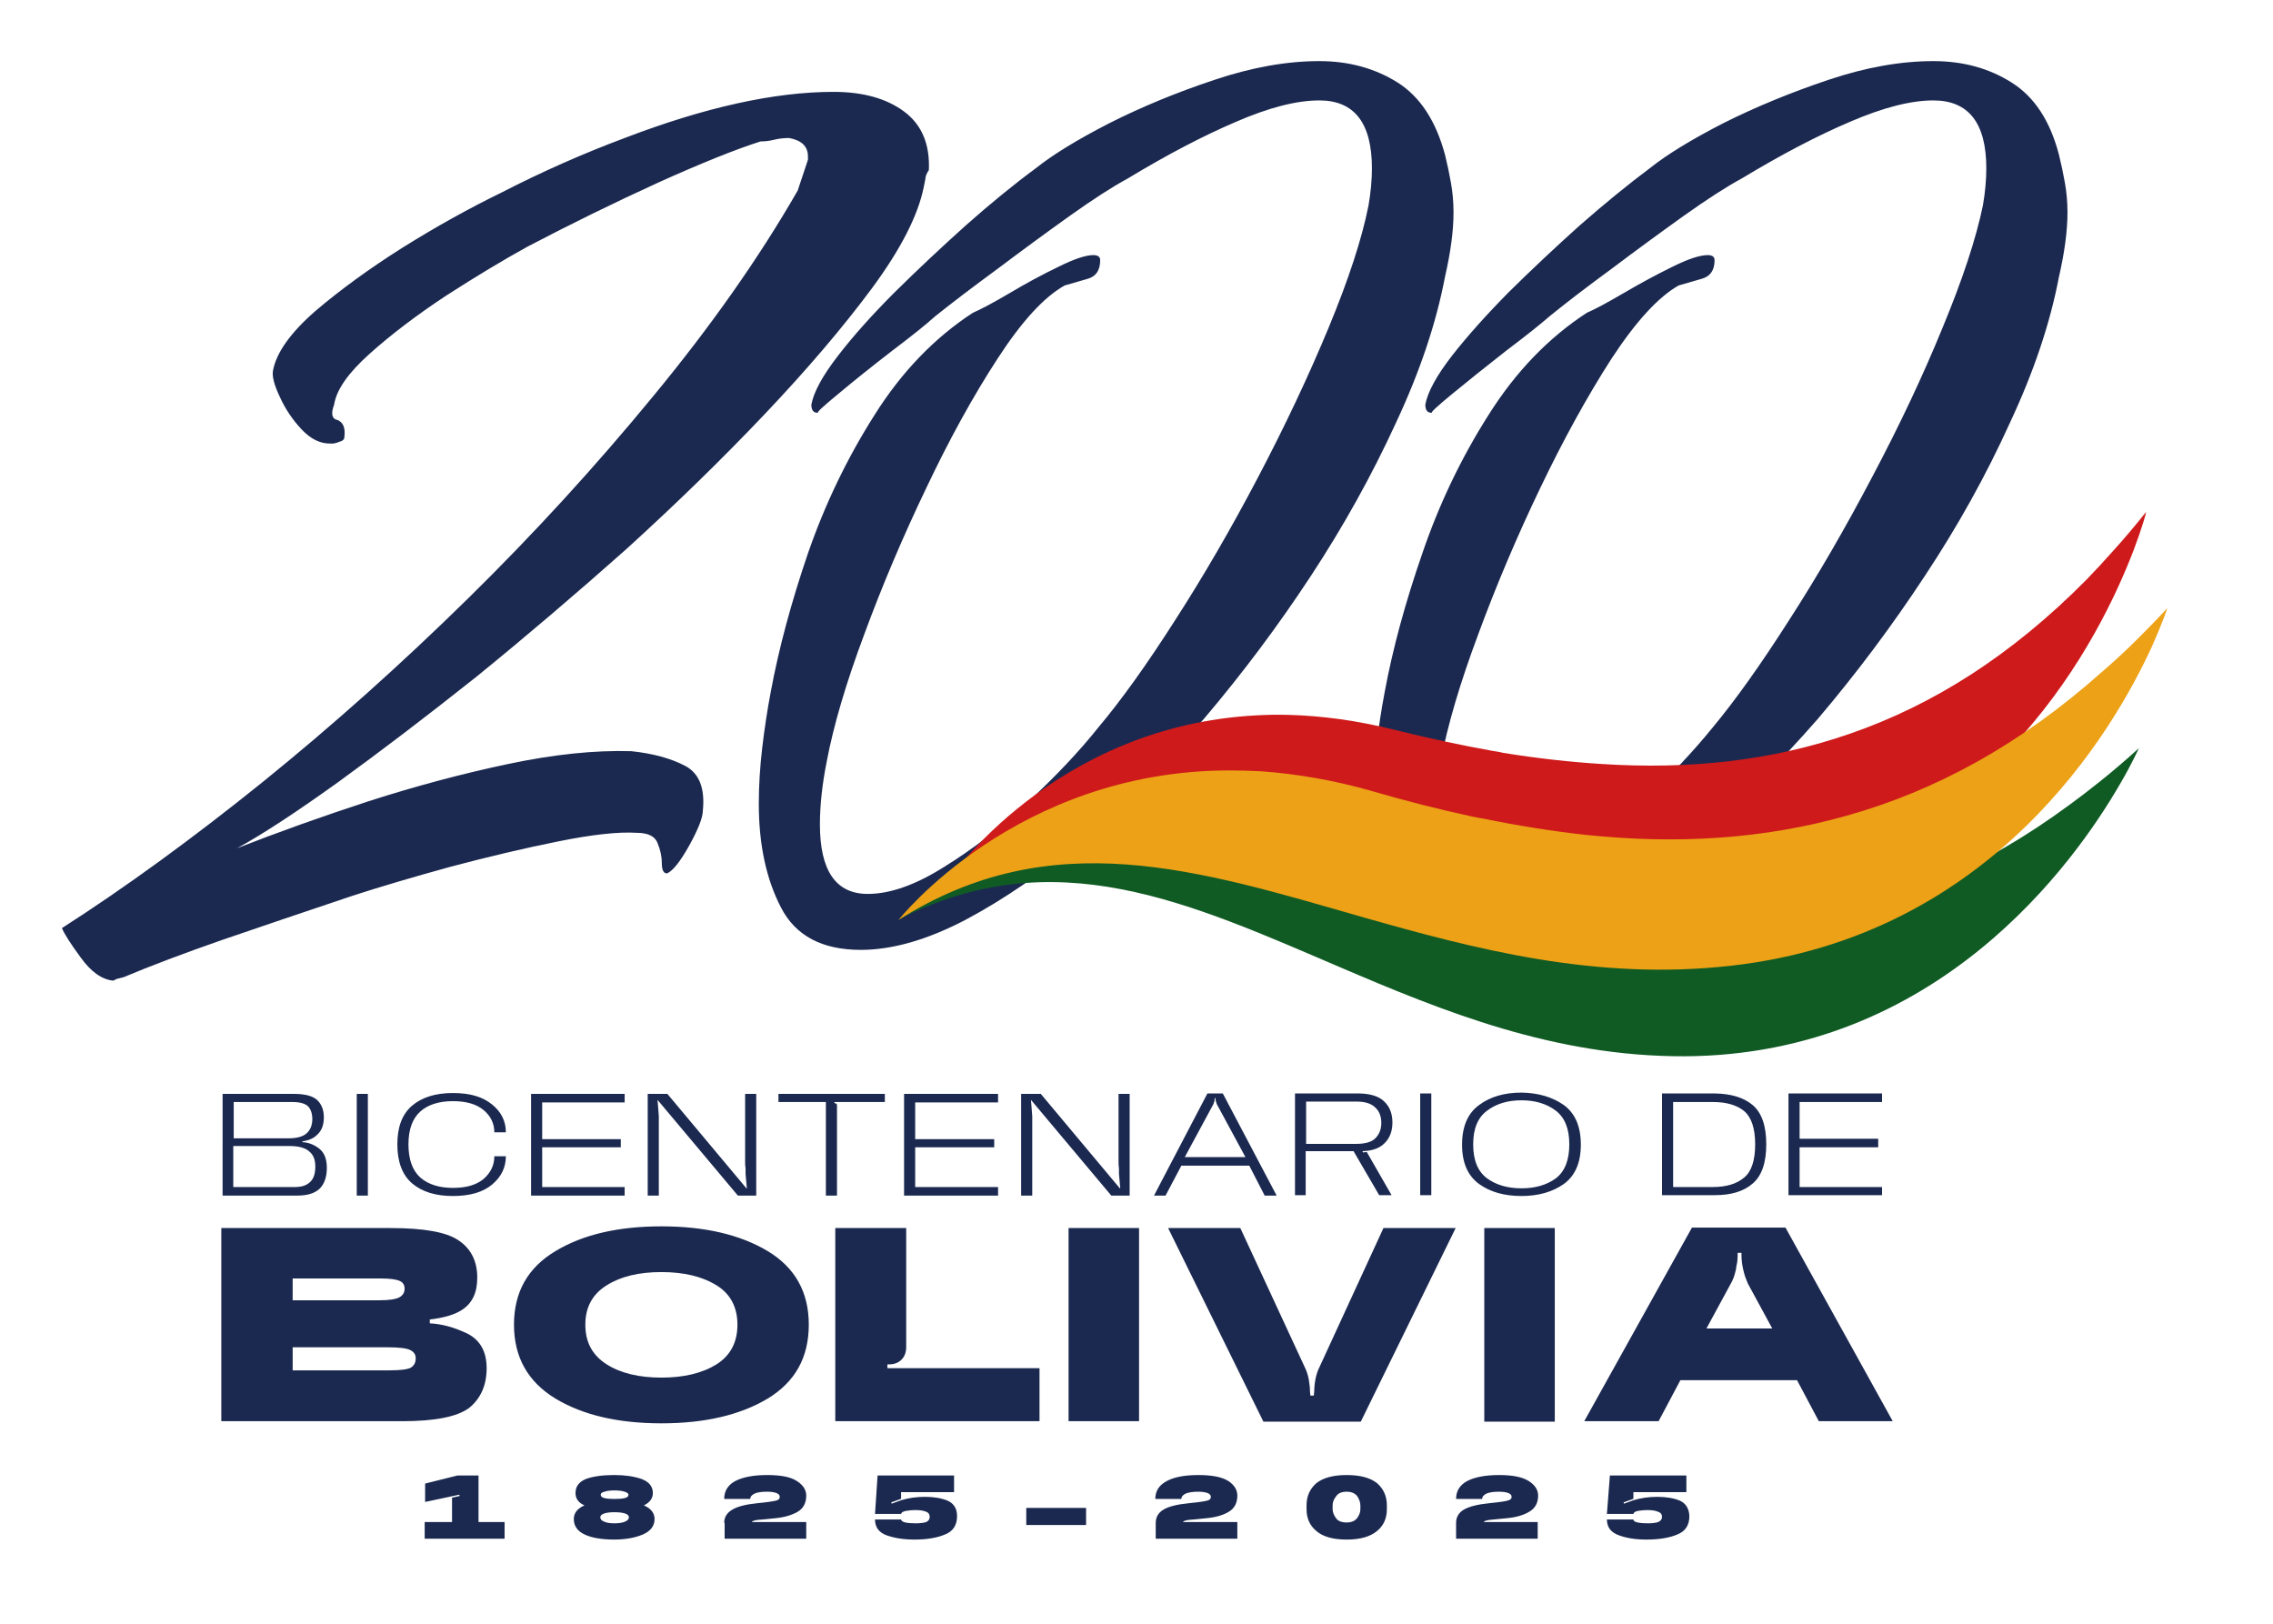
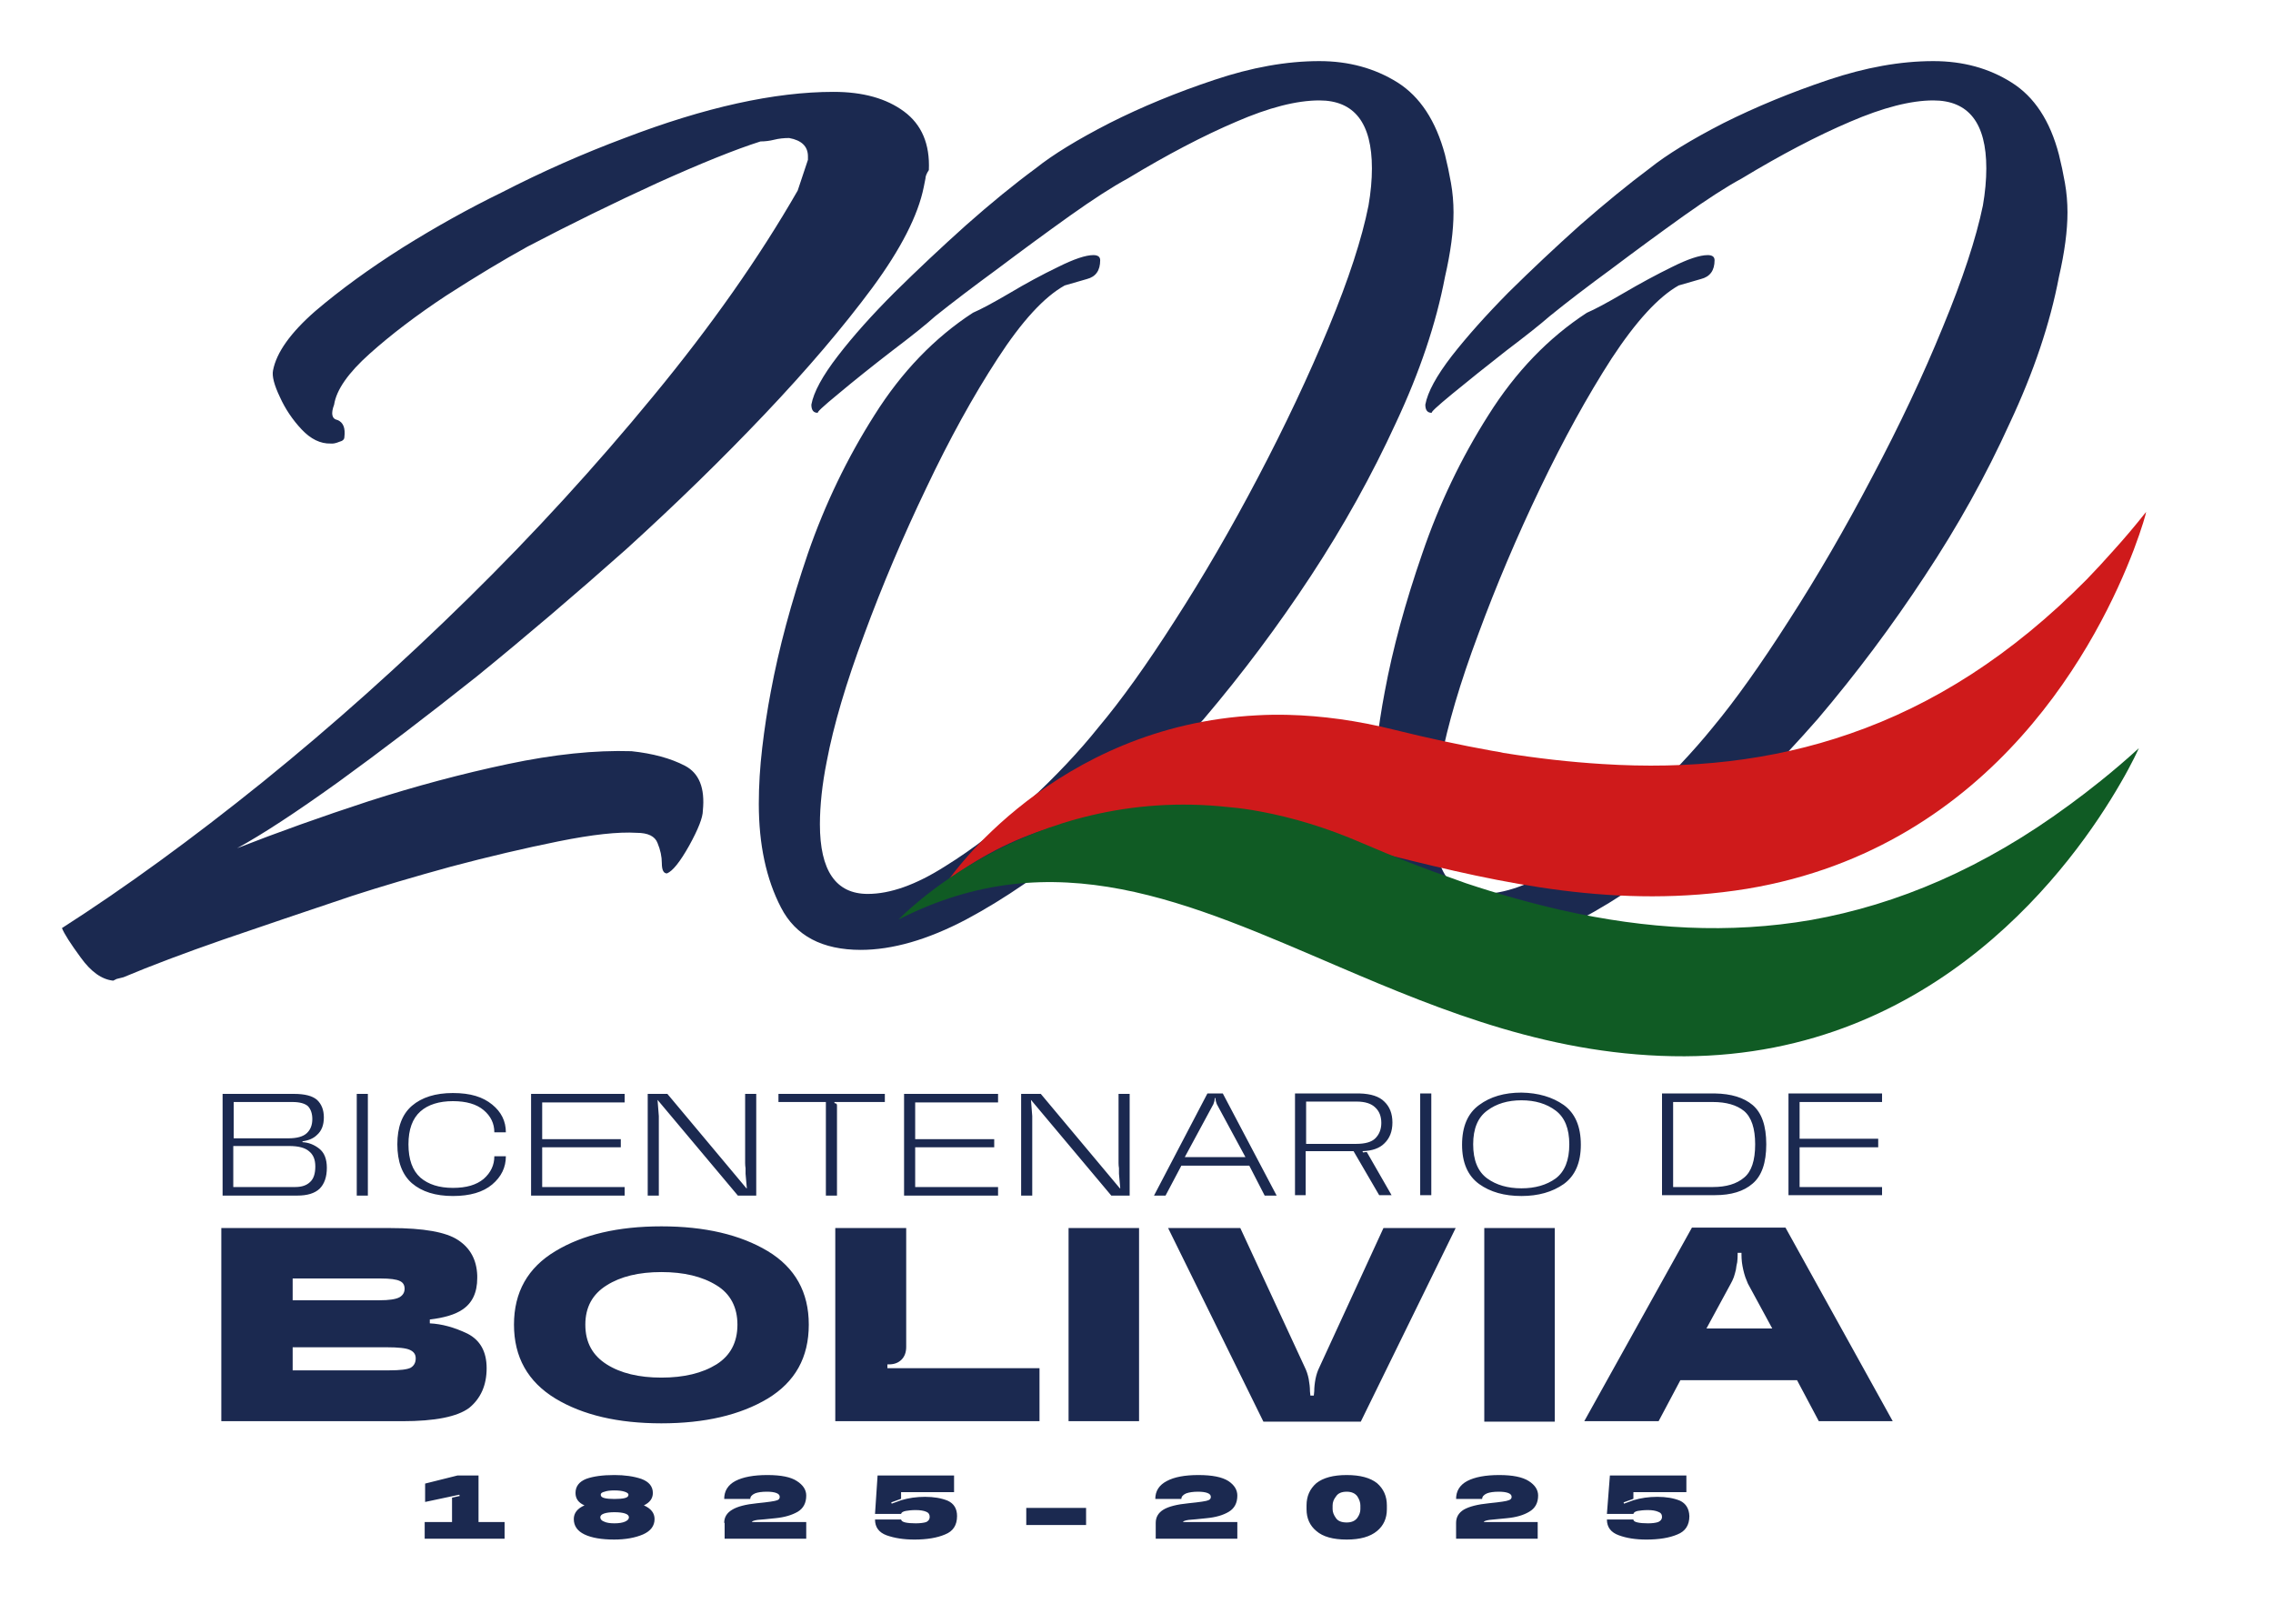
<svg xmlns="http://www.w3.org/2000/svg" version="1.2" viewBox="0 0 532 380" width="532" height="380">
  <title>cintillo (1)</title>
  <style>
		.s0 { fill: #1b2950 } 
		.s1 { fill: #cf1a1b } 
		.s2 { fill: #105b24 } 
		.s3 { fill: #eca116 } 
	</style>
  <path fill-rule="evenodd" class="s0" d="m26.5 229.5q-4-0.4-7.6-5.4-3.6-4.9-4.4-6.9 22.3-14.3 47-34.2 24.6-19.9 48.1-43 23-22.6 43.3-47.3 20.3-24.6 33.8-48.1l2.4-7.2v-0.8q0-3.5-4.4-4.3-1.9 0-3.5 0.4-1.6 0.4-3.2 0.4-8.8 2.8-24.1 9.7-15.3 7-30.4 14.9-8.7 4.8-19.1 11.5-10.3 6.8-17.9 13.6-7.5 6.7-8.3 11.9-1.2 3.2 0.8 3.6 2 0.8 1.6 4 0 0.8-1.2 1.1-1.2 0.5-2 0.4-3.6 0.1-6.8-3.3-3.2-3.4-5.1-7.6-2-4.2-1.6-6.2 1.2-6.3 9.9-13.9 8.8-7.5 20.5-14.9 11.7-7.3 23.2-12.9 14-7.2 28.7-12.7 28.2-10.8 48.9-10.8 10.3 0 16.5 4.6 6.2 4.6 5.8 13.7-0.8 1.2-0.8 2l-0.4 2q-2 9.9-12 23.5-10.3 13.9-25.2 29.6-14.9 15.7-32.4 31.6-17.9 15.9-35 29.8-17.5 13.9-32.4 24.7-14.9 10.7-23.7 15.5 14.3-5.6 30.8-11 16.5-5.3 32.6-8.7 16.1-3.4 28.9-3 7.5 0.8 12.5 3.4 5 2.6 4.2 10.5 0 2.4-3.2 8.2-3.2 5.7-5.2 6.5-1.2 0-1.2-2.4 0-2.3-1-4.7-0.9-2.4-4.9-2.4-6.4-0.4-18.3 2-11.9 2.4-25.1 5.9-13.1 3.6-23 6.8-16.7 5.6-30.4 10.3-13.8 4.8-23.3 8.8l-1.6 0.4zm175-7.2q-13.6 0-18.7-9.9-5.2-10-5.2-24.3 0-6.3 0.8-13.1 0.8-6.8 2-13.1 2.8-15.1 8.7-32.4 6-17.3 15.6-32.4 9.5-15.1 23-23.9 2.8-1.2 8.6-4.6 5.7-3.4 11.3-6.1 5.6-2.8 8.3-2.8 1.6 0 1.6 1.2 0 3.6-3.1 4.4l-5.2 1.5q-7.2 4-15.7 17.1-8.6 13.2-16.7 30.3-8.2 17.1-14.5 34.2-6.4 17.1-8.8 29.8-0.8 4-1.2 7.7-0.4 3.8-0.4 7 0 16.3 11.2 16.3 7.9 0 18-6.4 10.2-6.3 19.7-15.3 9.6-8.9 16.3-17.3 8-9.5 17.9-25 10-15.5 19.5-33.6 9.5-18.1 16.5-35 7-16.9 9.3-28.5 0.4-2.3 0.6-4.5 0.2-2.2 0.2-4.2 0-15.9-12.3-15.9-8 0-19.5 5-11.5 4.9-25.4 13.3-5.2 2.8-13.5 8.7-8.4 6-16.9 12.4-8.6 6.3-14.6 11.1-3.1 2.8-10.1 8.1-7 5.4-12.5 10-5.6 4.6-4.8 4.5-1.6 0.1-1.6-1.9 0.8-4.4 6.2-11.4 5.3-6.9 13.3-14.9 8-7.9 16.7-15.7 8.7-7.7 16.3-13.3 6-4.8 17.3-10.6 11.3-5.7 24.5-10.1 13.1-4.4 24.6-4.4 10.3 0 18.3 5 7.9 5 11.1 16.9 0.8 3.2 1.4 6.6 0.6 3.4 0.6 6.9 0 6.4-2 15.1-3.1 16.3-11.5 34.2-8.4 18.3-19.9 35.8-11.5 17.5-25 33.4-14 15.9-27.9 27.9-14.3 11.9-27.8 19.1-13.5 7.1-24.7 7.1zm143.7 0q-13.5 0-18.7-9.9-5.2-10-5.2-24.3 0-6.3 0.8-13.1 0.8-6.8 2-13.1 2.8-15.1 8.8-32.4 5.9-17.3 15.5-32.4 9.5-15.1 23-23.9 2.8-1.2 8.6-4.6 5.8-3.4 11.3-6.1 5.6-2.8 8.4-2.8 1.6 0 1.6 1.2 0 3.6-3.2 4.4l-5.2 1.5q-7.1 4-15.7 17.1-8.5 13.2-16.7 30.3-8.2 17.1-14.5 34.2-6.4 17.1-8.8 29.8-0.7 4-1.1 7.7-0.4 3.8-0.4 7 0 16.3 11.1 16.3 7.9 0 18.1-6.4 10.1-6.3 19.7-15.3 9.5-8.9 16.3-17.3 7.9-9.5 17.8-25 10-15.5 19.5-33.6 9.6-18.1 16.5-35 7-16.9 9.4-28.5 0.4-2.3 0.6-4.5 0.2-2.2 0.2-4.2 0-15.9-12.4-15.9-7.9 0-19.5 5-11.5 4.9-25.4 13.3-5.2 2.8-13.5 8.7-8.4 6-16.9 12.4-8.6 6.3-14.5 11.1-3.2 2.8-10.2 8.1-6.9 5.4-12.5 10-5.6 4.6-4.8 4.5-1.6 0.1-1.6-1.9 0.8-4.4 6.2-11.4 5.4-6.9 13.3-14.9 8-7.9 16.7-15.7 8.8-7.7 16.3-13.3 6-4.8 17.3-10.6 11.4-5.7 24.5-10.1 13.1-4.4 24.6-4.4 10.4 0 18.3 5 8 5 11.1 16.9 0.8 3.2 1.4 6.6 0.6 3.4 0.6 6.9 0 6.4-2 15.1-3.1 16.3-11.5 34.2-8.3 18.3-19.9 35.8-11.5 17.5-25 33.4-13.9 15.9-27.9 27.9-14.3 11.9-27.8 19.1-13.5 7.1-24.6 7.1zm-293.1 33.7h16.7q3.8 0 5.4 1.4 1.6 1.5 1.6 4.1 0 2.7-1.6 4.1-1.2 1.2-3.4 1.5v0.2q2.1 0.1 3.9 1.5 1.8 1.4 1.8 4.5 0 3.2-1.7 4.9-1.7 1.6-5.2 1.6h-17.5zm15.4 10.4q3 0 4.3-1.2 1.3-1.2 1.3-3.3 0-1.9-1-3-1.1-1-3.7-1h-13.7v8.5zm1.6 11.4q2.3 0 3.5-1.2 1.2-1.1 1.2-3.6c0-1.7-0.5-2.8-1.5-3.6q-1.4-1.2-4.6-1.2h-13.1v9.6zm14.4-21.8h2.6v23.8h-2.6zm22.5 23.9q-6.1 0-9.6-3-3.4-3-3.4-9.1c0-4 1.1-7 3.4-9q3.5-3 9.6-3c4.1 0 7 0.9 9.2 2.7q3.2 2.6 3.2 6.5h-2.7q0-3.1-2.5-5.2-2.5-2.1-7.2-2.1c-3.2 0-5.8 0.8-7.6 2.4q-2.8 2.5-2.8 7.7 0 5.3 2.8 7.8 2.8 2.4 7.6 2.4c3.2 0 5.5-0.7 7.2-2.1q2.5-2.2 2.5-5.3h2.7q0 3.9-3.2 6.6-3.2 2.7-9.2 2.7zm18.3-23.9h21.9v2h-19.3v8.6h18.4v1.9h-18.4v9.3h19.3v2h-21.9zm29.9 23.8h-2.6v-23.8h4.6l18.5 22.1h0.1l-0.3-3.4q0-0.6 0-1.3-0.1-0.6-0.1-1.2v-16.2h2.6v23.8h-4.3l-18.8-22.4 0.3 3.8q0 0.5 0 1 0 0.6 0 1.1zm41.7 0h-2.6v-21.9h-11.1v-1.9h24.9v1.9h-11.8v0.2l0.1 0.1q0.5 0 0.5 0.5zm15.7-23.8h22v2h-19.4v8.6h18.5v1.9h-18.5v9.3h19.4v2h-22zm30 23.8h-2.6v-23.8h4.6l18.5 22.1h0.1l-0.3-3.4q0-0.6 0-1.3-0.1-0.6-0.1-1.2v-16.2h2.6v23.8h-4.3l-18.8-22.4 0.3 3.8q0 0.5 0 1 0 0.6 0 1.1zm41-23.9h3.6l12.6 23.9h-2.8l-3.6-7h-15.9l-3.7 7h-2.7zm-5.3 14.9h14.2l-6.7-12.4q-0.1-0.3-0.2-0.6-0.1-0.3-0.1-0.6v-0.2h-0.2v0.2q0 0.3-0.1 0.6-0.1 0.3-0.2 0.6zm25.8-14.9h15.1q4 0.1 5.8 1.9 1.9 1.8 1.9 4.9 0 3.1-1.9 4.9-1.7 1.7-5.1 1.8l0.1 0.3 0.9-0.1 5.8 10.1h-2.9l-6-10.3h-11.2v10.3h-2.5zm14.3 11.8q3.2 0 4.5-1.3 1.4-1.4 1.4-3.6 0-2.3-1.4-3.6-1.4-1.4-4.4-1.4h-11.8v9.9h11.8zm15-11.8h2.6v23.8h-2.6zm23.7 24q-6 0-9.9-2.8-4-2.9-4-9.2 0-6.4 4-9.3 3.9-2.9 9.9-2.9 5.9 0.1 9.9 2.9 4 2.9 4 9.3 0 6.3-4 9.2-4 2.8-9.9 2.8zm0-1.8q4.8 0 8-2.3 3.2-2.4 3.2-8 0-5.5-3.2-7.9-3.2-2.4-8-2.4-4.8 0-8 2.4-3.3 2.4-3.3 7.9 0 5.6 3.3 8 3.2 2.3 8 2.3zm32.9-22.2h12.4q5.7 0.1 8.8 2.7 3.2 2.7 3.2 9.2 0 6.5-3.2 9.2-3.1 2.7-8.8 2.7h-12.4zm11.9 21.9q4.7 0 7.3-2.2 2.6-2.1 2.6-7.8 0-5.6-2.6-7.8-2.6-2.1-7.3-2.1h-9.3v19.9zm17.7-21.9h21.9v2h-19.3v8.6h18.4v2h-18.4v9.3h19.3v1.9h-21.9zm-366.8 31.5h39.6q11.6 0 15.8 2.8 4.3 2.8 4.5 8.3v0.6q0 5.1-3.5 7.4-2.5 1.7-7.6 2.3v0.9q4.2 0.2 8.8 2.4 4.5 2.3 4.5 8.1c0 4-1.4 7.1-4.1 9.3q-4.2 3.1-15.6 3.1h-42.4zm37 16.9q3.4 0 4.7-0.7 1.2-0.7 1.2-2 0-1.3-1.1-1.8-1.2-0.6-4.5-0.6h-20.6v5.1zm2.3 16.4q3.8 0 5-0.6 1.2-0.7 1.2-2.2c0-1-0.5-1.6-1.4-2q-1.3-0.6-5.4-0.6h-22v5.4zm63.7 12.4q-15.2 0-24.8-5.8-9.7-5.9-9.7-17.3 0-11.4 9.7-17.2 9.6-5.8 24.8-5.8 15.2 0 24.9 5.8 9.6 5.8 9.6 17.2c0 7.7-3.2 13.4-9.6 17.3q-9.7 5.8-24.9 5.8zm0-10.7q7.9 0 12.9-3.1 4.9-3.1 4.9-9.3c0-4-1.6-7.2-4.9-9.2q-5-3.1-12.9-3.1-7.9 0-12.8 3.1-5 3.1-5 9.2c0 4.2 1.7 7.2 5 9.3q4.9 3.1 12.8 3.1zm52.9-3.1v0.9h35.6v12.4h-47.8v-45.2h16.6v27.8q0 1.9-1.1 3-1.1 1.1-2.9 1.1zm42.4-31.9h16.5v45.2h-16.5zm73.7 0h16.9l-22.2 45.3h-22.8l-22.3-45.3h16.9l15.1 32.6q0.6 1.2 0.9 2.7 0.3 1.6 0.3 2.9l0.1 1h0.8l0.1-1q0-1.3 0.3-2.9 0.3-1.5 0.9-2.7zm23.6 0h16.5v45.3h-16.5zm48.6-0.1h21.9l25.1 45.3h-17.3l-5.1-9.6h-27.3l-5.1 9.6h-17.4zm3.4 23.6h15.4l-5.7-10.5q-0.3-0.7-0.6-1.5-0.3-0.9-0.5-1.8-0.2-0.9-0.3-1.7-0.1-0.9-0.1-1.7v-0.5h-0.9v0.5q0 0.8-0.1 1.7-0.2 0.8-0.3 1.7-0.2 0.9-0.5 1.8-0.3 0.8-0.7 1.5zm-300 45.3h6.4v-5.7l1.8-0.4-0.1-0.3-8 1.7v-4.3l7.6-1.9h4.9v10.9h6.1v3.9h-18.7zm44.4 4.1q-4.5 0-7-1.2-2.5-1.2-2.5-3.6 0-2.1 2.5-3.2-2.1-0.9-2.1-2.9 0-2.3 2.5-3.3 2.5-0.9 6.6-0.9 3.6 0 6.3 0.9 2.7 1 2.7 3.3 0 1.9-2.1 2.9 2.5 1.1 2.5 3.2 0 2.4-2.7 3.6-2.8 1.2-6.8 1.2zm0-3.8q1.6 0 2.5-0.4 0.9-0.4 0.9-1 0-0.6-0.9-0.9-0.9-0.3-2.5-0.3-1.5 0-2.4 0.3-0.9 0.3-0.9 0.9c0 0.4 0.3 0.8 0.9 1q0.8 0.4 2.4 0.4zm0-5.7q1.6 0 2.4-0.2 0.9-0.2 0.9-0.8 0-0.4-0.9-0.7-0.9-0.3-2.4-0.3-1.5 0-2.3 0.3-0.9 0.2-0.9 0.7 0 0.6 0.9 0.8 0.8 0.2 2.3 0.2zm25.7 5.6q0-2 1.9-3.1 1.8-1.1 5.8-1.5 4-0.4 4.7-0.7 0.6-0.2 0.6-0.8 0-0.6-0.8-0.9-0.8-0.3-2.2-0.3-1.8 0-2.8 0.4-1.1 0.5-1.1 1.3h-6.1q0-2.8 2.6-4.2 2.7-1.4 7.5-1.4 4.8 0 6.9 1.4 2.2 1.4 2.2 3.4 0 2.6-2 3.8-2.1 1.2-5.2 1.5-2.8 0.3-4.2 0.4-1.3 0.2-1.3 0.5h12.7v3.9h-19.1v-3.7zm44.5 3.9q-3.7 0-6.5-1-2.7-1-2.7-3.7h6.1q0.1 0.5 1 0.7 0.9 0.2 2.4 0.2c1 0 1.9-0.1 2.5-0.3q0.8-0.4 0.8-1.2 0-0.9-0.8-1.2-0.9-0.4-2.5-0.4c-1 0-1.7 0.1-2.3 0.2q-1 0.2-1.1 0.7h-6.1l0.6-9h17.9v3.9h-12.4v1.5q0 0.1-0.1 0.1l-2.2 0.8 0.1 0.3 2.2-0.8q2.6-0.8 5.6-0.8 3.1 0 5.3 0.9 2.2 1 2.2 3.6 0 3.2-2.8 4.3-2.8 1.2-7.2 1.2zm26.2-7.4h14v4h-14zm30.3 3.5q0-2 1.8-3.1 1.8-1.1 5.9-1.5 4-0.4 4.6-0.7 0.6-0.2 0.6-0.8 0-0.6-0.8-0.9-0.8-0.3-2.2-0.3-1.7 0-2.8 0.4-1.1 0.5-1.1 1.3h-6.1q0-2.8 2.7-4.2 2.6-1.4 7.4-1.4 4.8 0 7 1.4 2.1 1.4 2.1 3.4 0 2.6-2 3.8-2 1.2-5.2 1.5-2.8 0.3-4.2 0.4-1.3 0.2-1.3 0.5h12.7v3.9h-19.1zm44.7 3.9q-4.8 0-7.1-2-2.3-1.9-2.3-5.1v-0.9q0-3.2 2.3-5.2 2.4-1.9 7.1-1.9 4.7 0 7.1 1.9 2.3 2 2.3 5.2v0.9q0 3.2-2.3 5.1-2.4 2-7.1 2zm0-4q1.7 0 2.5-1.1 0.7-1 0.7-2v-0.9q0-1-0.7-2.1-0.8-1.1-2.5-1.1-1.8 0-2.5 1.1-0.8 1-0.8 2.1v0.9q0 1 0.8 2.1 0.7 1 2.5 1zm25.6 0.1q0-2 1.8-3.1 1.9-1.1 5.9-1.5 4-0.4 4.6-0.7 0.7-0.2 0.7-0.8 0-0.6-0.8-0.9-0.8-0.3-2.2-0.3-1.8 0-2.8 0.4-1.1 0.5-1.1 1.3h-6.1q0-2.8 2.6-4.2 2.7-1.4 7.5-1.4 4.7 0 6.9 1.4 2.2 1.4 2.2 3.4 0 2.6-2.1 3.8-2 1.2-5.2 1.5-2.8 0.3-4.1 0.4-1.3 0.2-1.3 0.5h12.6v3.9h-19.1zm44.5 3.9q-3.7 0-6.4-1-2.8-1-2.8-3.7h6.2q0 0.5 1 0.7 0.9 0.2 2.4 0.2 1.5 0 2.4-0.3 0.9-0.4 0.9-1.2 0-0.9-0.9-1.2-0.9-0.4-2.4-0.4c-1 0-1.8 0.1-2.4 0.2q-0.9 0.2-1 0.7h-6.2l0.7-9h17.9v3.9h-12.4v1.5q0 0.1-0.1 0.1l-2.2 0.8 0.1 0.3 2.2-0.8q2.6-0.8 5.6-0.8 3.1 0 5.3 0.9 2.1 1 2.2 3.6 0 3.2-2.8 4.3-2.8 1.2-7.3 1.2z" />
  <g>
    <path class="s1" d="m499.4 128.7c-7.8 20.4-32.2 69.6-90.5 79.3-30.2 4.9-57.5-1.3-83.1-7.7-37.1-9.3-70.6-18.8-103.7 5.5 0 0 24.5-36 72.2-38.4q3.5-0.2 7.3-0.1c7.7 0.2 16 1.3 24.8 3.5q11.7 2.9 22.8 4.9 1.4 0.2 2.7 0.5 11.8 1.9 23.1 2.6c20.3 1.3 39.6-0.7 58-7.1 19.4-6.7 37.8-18.3 55.4-36.1q3.1-3.2 6.2-6.7 3.9-4.3 7.7-9.1c0 0.3-0.9 3.6-2.9 8.9z" />
    <path class="s2" d="m496.3 183.3c-10.9 18.9-42.9 63.6-102 63.9-30.5 0.1-56.5-10.5-80.8-20.9-35.1-15-66.6-29.8-103.2-11.1 0 0 29.9-31.6 77.4-26.3q3.5 0.3 7.2 1c7.6 1.4 15.6 3.8 23.9 7.4q11.1 4.8 21.8 8.5 1.3 0.5 2.5 0.9 11.4 3.8 22.4 6.3c19.9 4.5 39.3 5.6 58.4 2.3 20.2-3.6 40.3-12.1 60.4-26.9q3.7-2.7 7.3-5.6 4.5-3.6 9-7.7c-0.1 0.2-1.5 3.4-4.3 8.2z" />
-     <path class="s3" d="m503.8 151c-9.1 20-37.2 68.1-98.6 75-31.7 3.6-60-3.9-86.4-11.4-38.3-11-72.7-22-108.5 0.7 0 0 27.4-34.9 77.3-35q3.7 0 7.6 0.2c8.1 0.6 16.7 2 25.8 4.6q12 3.5 23.6 6 1.4 0.3 2.7 0.5 12.2 2.5 24 3.8c21.2 2.2 41.4 1 60.9-4.5 20.7-5.8 40.5-16.5 59.7-33.6q3.5-3 6.9-6.3 4.3-4.2 8.5-8.7c-0.1 0.2-1.2 3.5-3.5 8.7z" />
  </g>
</svg>